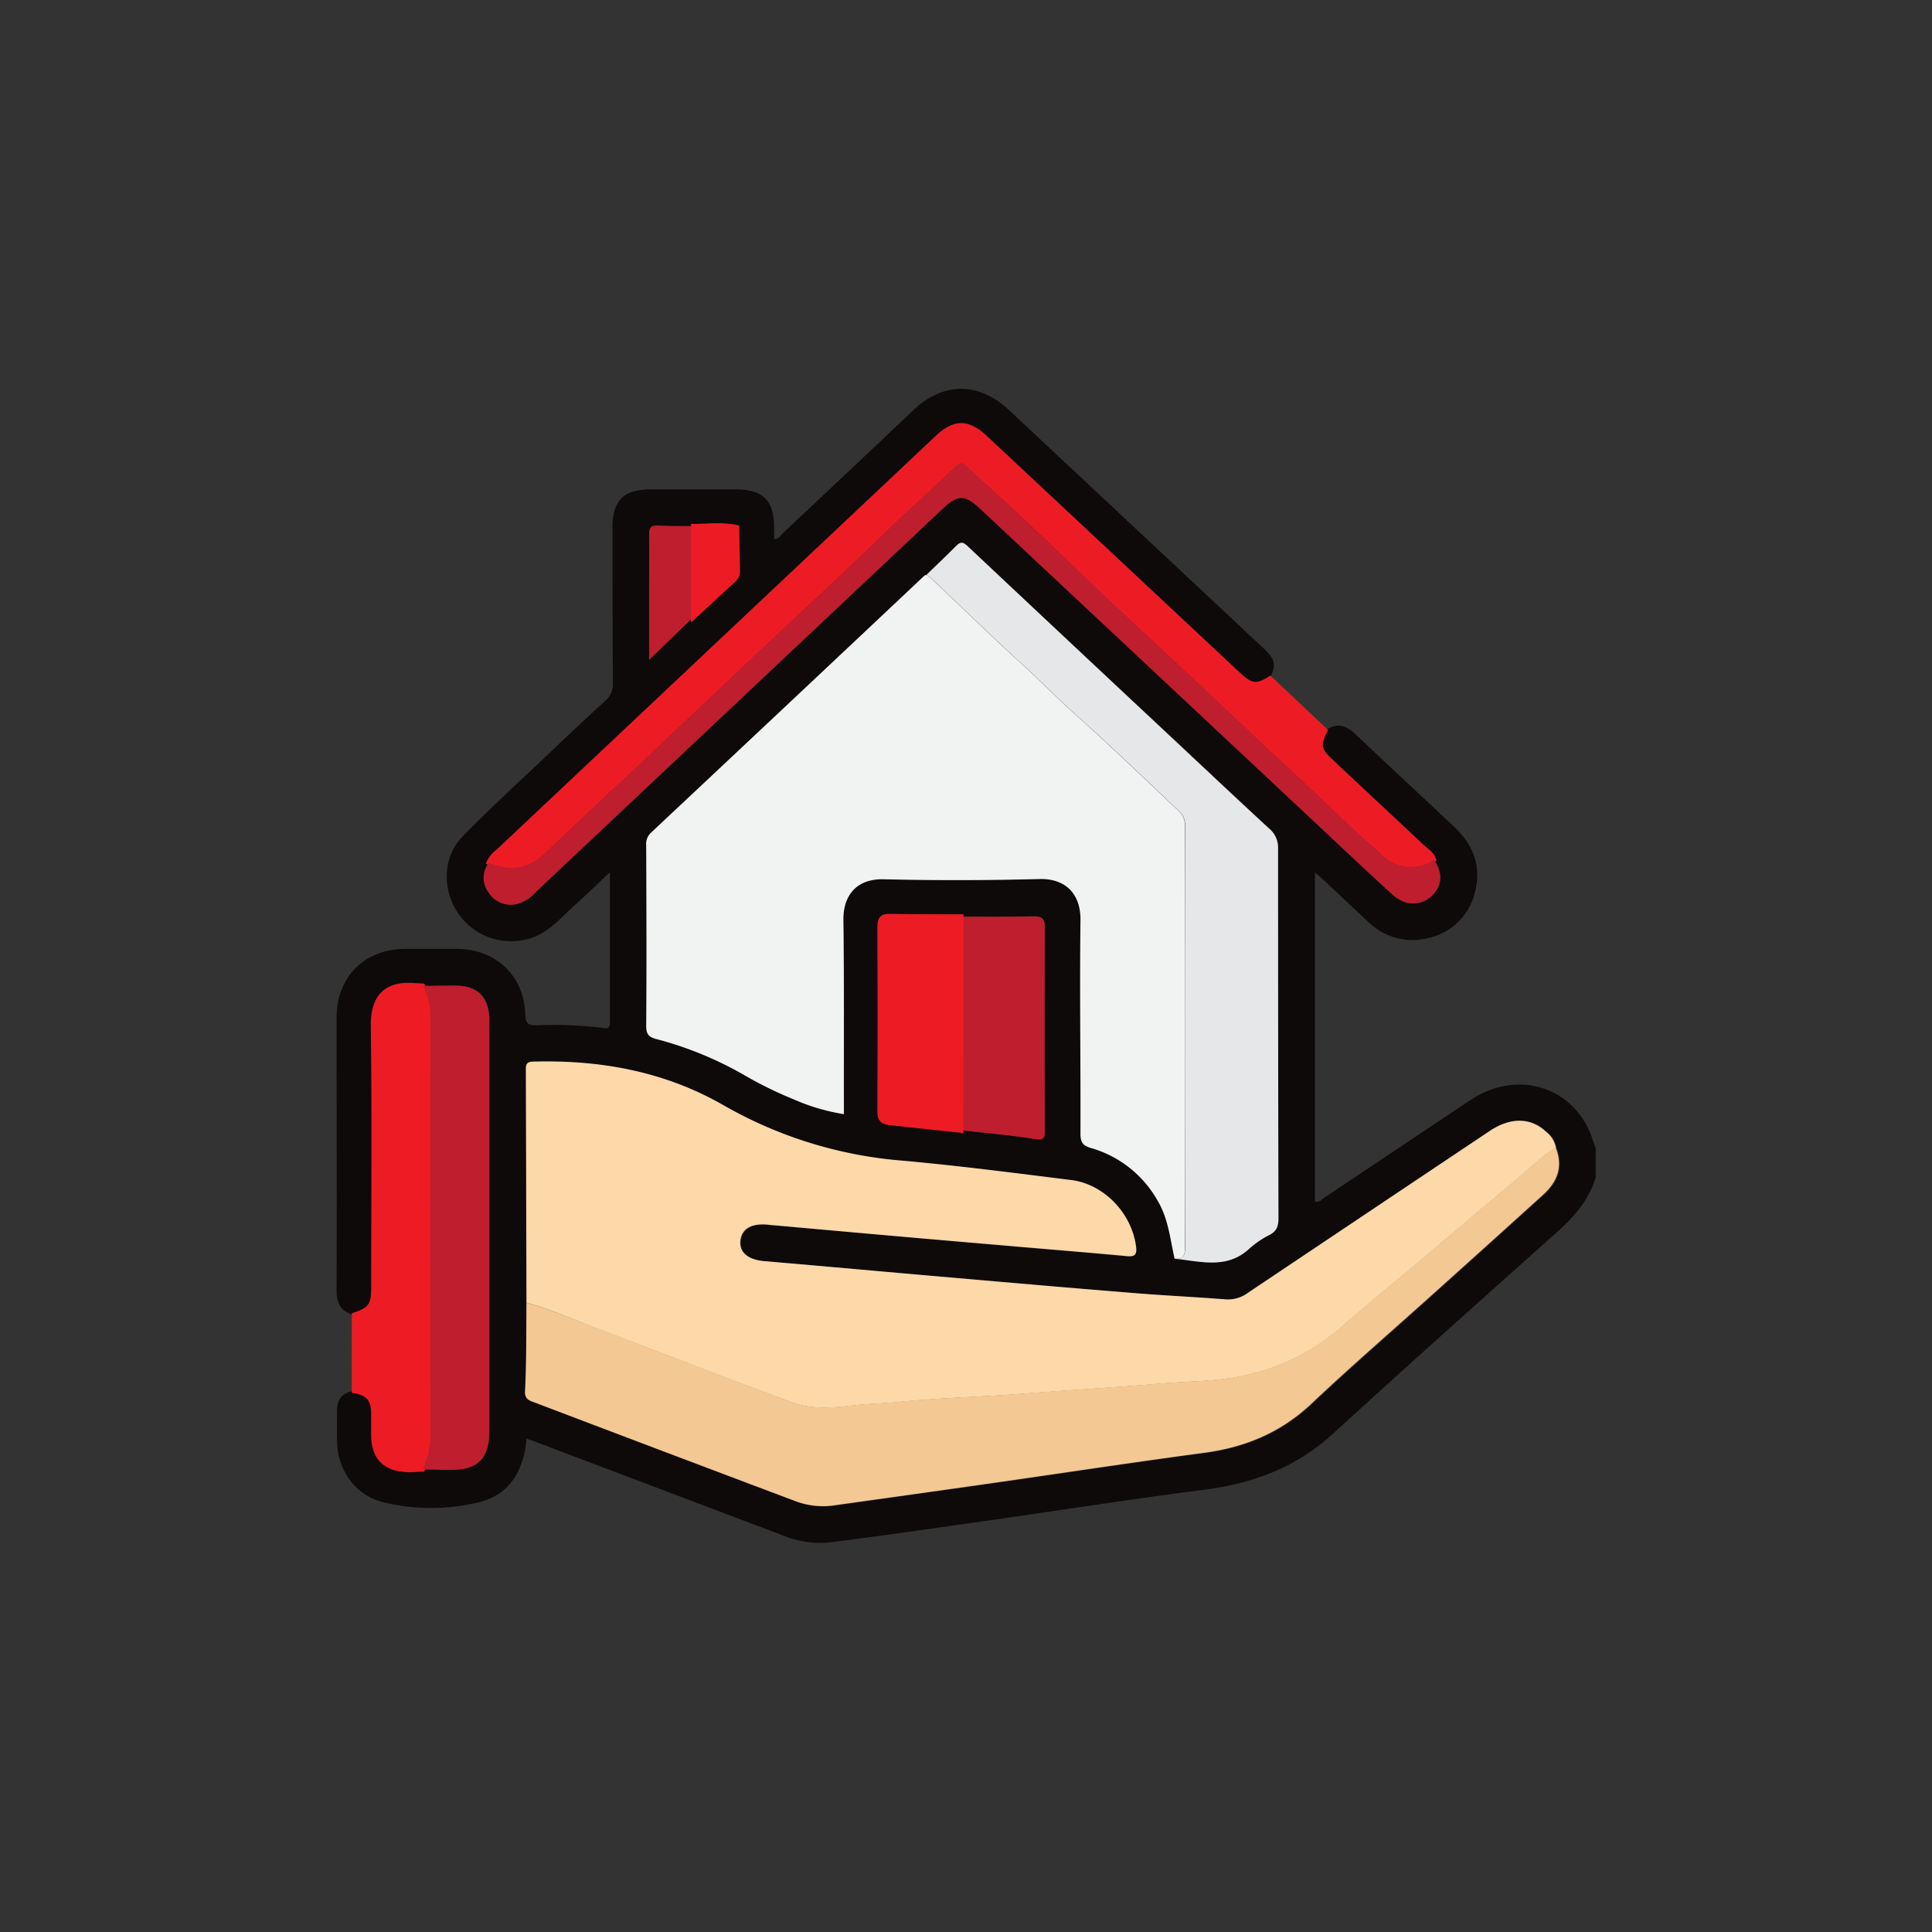
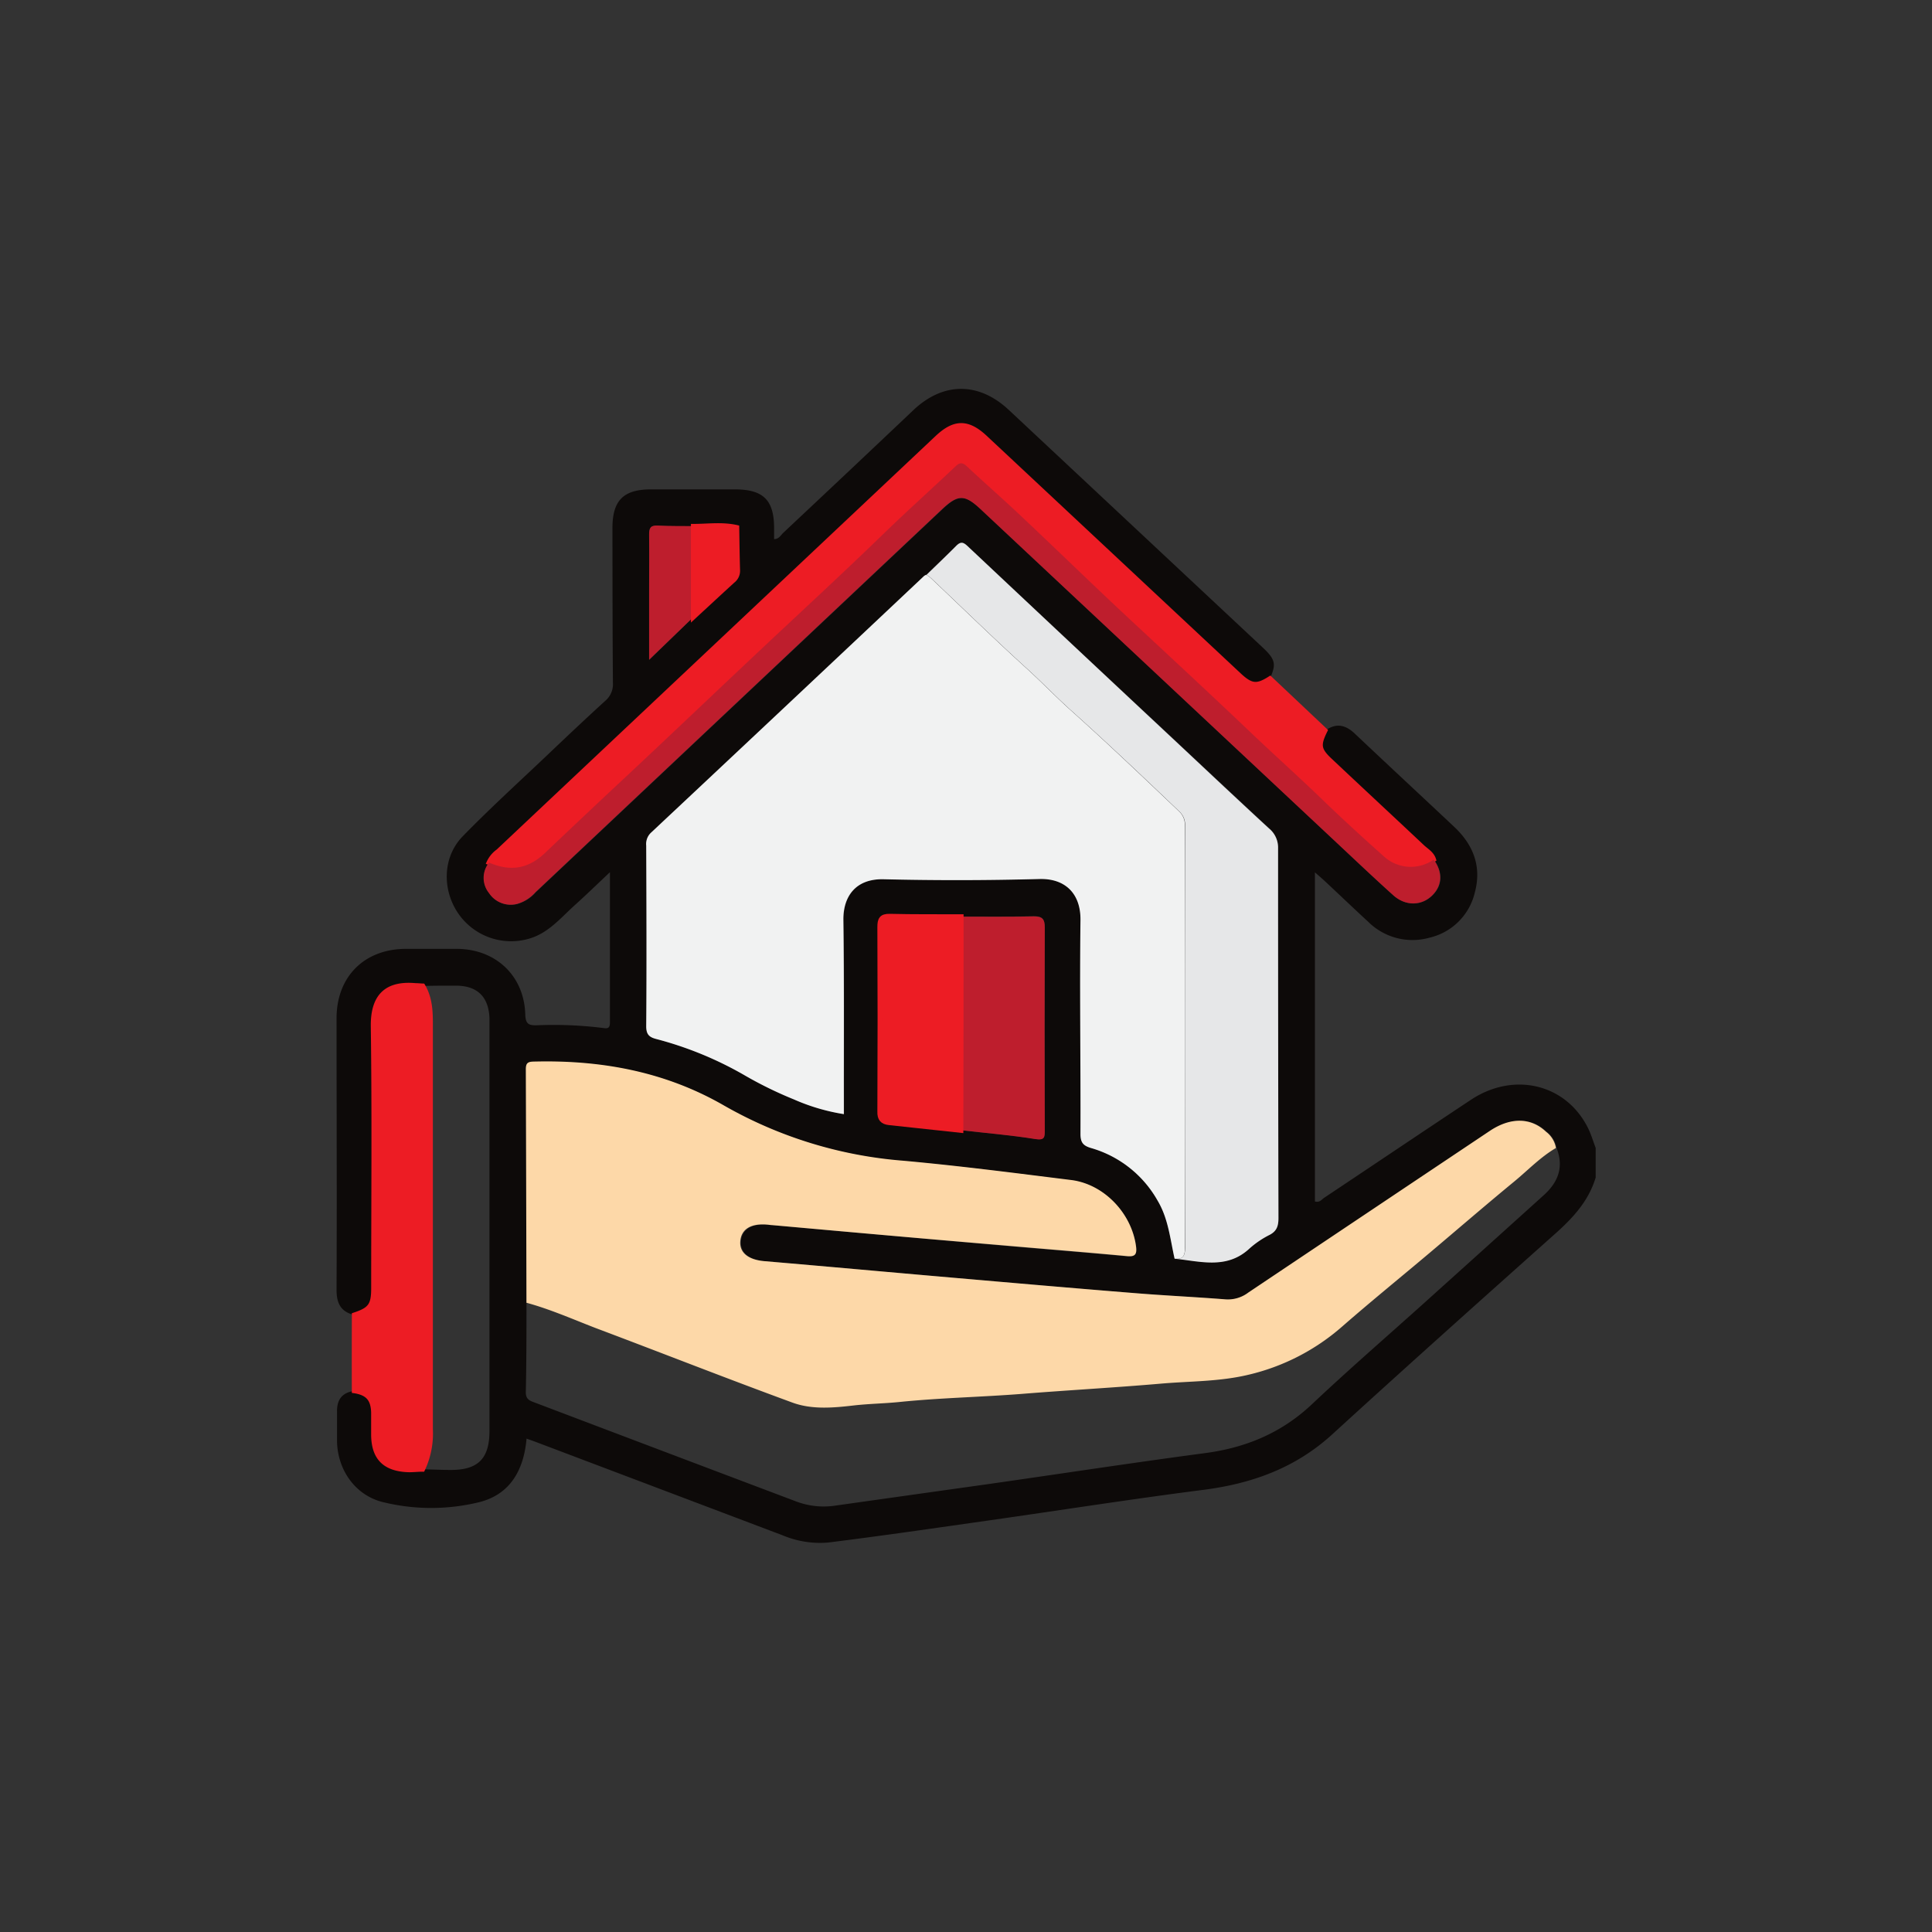
<svg xmlns="http://www.w3.org/2000/svg" viewBox="0 0 400 400">
  <rect x="0" y="0" width="400" height="400" fill="#333333" stroke="none" />
  <defs>
    <style>.cls-1{opacity:0.5;}.cls-2{fill:#0d0a09;}.cls-3{fill:#ed1c24;stroke:#ed1c24;stroke-miterlimit:10;}.cls-4{fill:#fdd8a8;}.cls-5{fill:#f1f2f2;}.cls-6{fill:#f3c892;}.cls-7{fill:#e6e7e8;}.cls-8{fill:#be1e2d;}</style>
  </defs>
  <g id="_Layer_2" data-name="&lt;Layer&gt;">
    <path class="cls-2" d="M73.35,272.25c-2.77-.64-3.68-2.39-3.67-5.2.08-18.74,0-37.48,0-56.23,0-8.59,5.72-14.32,14.29-14.37,3.57,0,7.13,0,10.69,0,8,.07,13.86,5.57,14.09,13.57.06,2,.72,2.31,2.46,2.25a82.85,82.85,0,0,1,13.45.54c.88.12,1.63.31,1.62-1.09,0-10.15,0-20.31,0-31.14-2.74,2.58-5,4.78-7.35,6.89-2.93,2.65-5.48,5.81-9.56,6.92a13.28,13.28,0,0,1-14.79-5.72c-3.07-4.9-2.82-11.38,1.22-15.52,5.56-5.71,11.46-11.08,17.24-16.56,4.06-3.86,8.12-7.71,12.26-11.48a4.5,4.5,0,0,0,1.6-3.73c-.09-10.69-.09-21.38-.1-32.06,0-5.71,2.27-8,8-8l17.3,0c5.93,0,8.15,2.18,8.17,8,0,.75,0,1.5,0,2.3,1,0,1.38-.82,1.89-1.3q13.54-12.7,27-25.46c6.17-5.8,13.49-5.79,19.69,0l52.58,49.2c2.62,2.46,2.84,3.43,1.5,6.41-2.74,1.75-3.93,1.62-6.46-.75L204,90.6c-3.59-3.35-6.34-3.31-9.91.06l-90.87,85.62a5.83,5.83,0,0,0-1.92,2.31,5,5,0,0,0,0,6.31,5.38,5.38,0,0,0,5.8,2.26,7.93,7.93,0,0,0,3.81-2.41l84.22-79.33c3.26-3.07,4.65-3.09,7.94,0l73.11,68.5c4.09,3.82,8.14,7.68,12.3,11.42,2.55,2.3,5.77,2.25,8,.12s2.3-4.84.39-7.49c-.39-1.22-1.49-1.81-2.34-2.6-6.29-5.92-12.62-11.79-18.9-17.71-2.61-2.44-2.74-3.34-1.23-6.4,2.23-1.65,4.18-1.19,6.11.64,6.84,6.47,13.74,12.87,20.6,19.32,3.93,3.71,5.68,8.2,4.24,13.54a12.56,12.56,0,0,1-9.4,9.38,13,13,0,0,1-12.67-3.29c-3-2.76-5.93-5.57-8.91-8.35-.58-.55-1.2-1.07-2.13-1.89v68.14c1,.28,1.38-.4,1.9-.75,10.14-6.76,20.25-13.57,30.4-20.3,8.9-5.89,19.69-3.28,24.23,5.83.66,1.32,1.07,2.76,1.6,4.14v6.11c-1.45,4.85-4.68,8.35-8.37,11.64-15.44,13.77-30.86,27.55-46.13,41.51-7.65,7-16.64,10.23-26.74,11.53-14.76,1.89-29.46,4.2-44.2,6.3-11.13,1.58-22.26,3.21-33.43,4.6a19.89,19.89,0,0,1-9.44-1.48l-51.1-19.33c-.6-.23-1.22-.44-1.94-.7-.58,6.5-3.37,11.54-9.81,13.16a41.85,41.85,0,0,1-19.87,0c-5.76-1.38-9.45-6.66-9.56-12.58,0-2,0-4.07,0-6.1-.06-2.5,1-4,3.56-4.36,2.81.42,4,1.67,4,4.5,0,1.52,0,3,0,4.57,0,4.67,2.21,7,6.86,7.27,1.1.07,2.2-.05,3.3-.09,1.94,0,3.89.12,5.84.12,5.66,0,8-2.37,8-8.1V213.3c0-.85,0-1.7,0-2.54-.19-4.39-2.51-6.66-6.89-6.69-2.29,0-4.58,0-6.87.06-.51,0-1,0-1.52-.08-5.34-.48-8.84,1.56-8.75,8.45.25,18.07.09,36.13.08,54.2C77.32,270.27,76.67,271.16,73.35,272.25Zm70.2-144.49c2.73-2.52,5.44-5.05,8.19-7.53a2.59,2.59,0,0,0,1-2.19c-.09-2.94-.12-5.89-.17-8.83-3-.69-6-.22-9-.24-2.45,0-4.91,0-7.35-.11-1.48-.08-1.85.45-1.82,1.86.09,4,0,8,0,11.92v14ZM199,234c5.1.56,10.23,1,15.29,1.79,2.09.34,2-.45,2-1.9q0-21,0-41.89c0-1.77-.52-2.35-2.31-2.31-5,.11-10,.05-15,.06s-9.84,0-14.76-.09c-1.76,0-2.09.67-2.09,2.24q.07,19.08,0,38.17c0,1.53.56,2.18,1.94,2.33Zm44.21,26.56c5.33.54,10.79,2.27,15.48-2.13a19.08,19.08,0,0,1,4.19-2.84c1.51-.8,1.81-1.89,1.81-3.49q-.12-38.26-.08-76.53a5.12,5.12,0,0,0-1.88-4.12c-7-6.49-14-13.06-21-19.61Q221,132.5,200.36,113.09c-.89-.84-1.46-1.08-2.42-.09-2,2.06-4.09,4-6.15,6a2,2,0,0,0-.43.24q-28.26,26.58-56.53,53.14a3.22,3.22,0,0,0-1,2.69c0,12.46.07,24.93,0,37.39,0,1.76.68,2.29,2.13,2.66a74.06,74.06,0,0,1,18,7.36,81.43,81.43,0,0,0,10.44,5.13,41.72,41.72,0,0,0,10.35,3.05v-2.78c0-12.46.07-24.93-.1-37.39-.07-4.79,2.44-8.59,8.31-8.46q16.14.36,32.3-.05c5.3-.14,8.55,3,8.48,8.53-.18,14.75.06,29.51,0,44.27,0,1.8.59,2.43,2.23,2.91a23.15,23.15,0,0,1,13.75,10.9C241.9,252.33,242.27,256.54,243.19,260.6ZM109,269.72c0,6.19,0,12.38-.14,18.56,0,1.56,1,1.78,2,2.16q26.87,10.19,53.74,20.33a16.13,16.13,0,0,0,8,1c10.64-1.5,21.28-3,31.91-4.49,15-2.14,30-4.44,45-6.43,8.49-1.13,15.85-4.2,22.15-10.15,7.64-7.21,15.59-14.09,23.41-21.12q12.29-11.06,24.55-22.13c3.26-2.95,4.07-6.11,2.66-9.75a5.37,5.37,0,0,0-2.06-3.37c-3.12-3-7.33-3-11.62-.18q-25,16.71-50,33.47a7,7,0,0,1-4.72,1.42c-6.33-.5-12.68-.79-19-1.31-12.58-1-25.16-2.11-37.73-3.2-12.92-1.12-25.83-2.3-38.74-3.4-3.29-.28-5.21-1.78-5-4.17s2.19-3.68,5.54-3.4c.34,0,.67.07,1,.1L175,255q16.08,1.43,32.15,2.86c8.69.76,17.39,1.45,26.08,2.26,1.75.17,2.17-.34,2-2-.89-6.82-6.58-12.88-13.42-13.74-11.59-1.46-23.18-3-34.82-4a88.69,88.69,0,0,1-37-11.39c-12.23-7.07-25.56-9.5-39.53-9.13-1.23,0-1.57.39-1.56,1.59Q109,245.55,109,269.72Z" />
    <path class="cls-3" d="M274.35,151.25c-1.51,3.06-1.38,4,1.23,6.4,6.28,5.92,12.61,11.79,18.9,17.71.85.79,1.95,1.38,2.34,2.6a8.25,8.25,0,0,1-10.2-.56c-4.33-3.91-8.66-7.81-12.85-11.86-5.17-5-10.52-9.8-15.73-14.75-8.09-7.69-16.28-15.27-24.45-22.88-7.31-6.8-14.45-13.78-21.72-20.62-3.81-3.6-7.75-7.05-11.57-10.63-.91-.86-1.49-1-2.5-.09-5,4.72-10.07,9.28-15,14.05-8.62,8.36-17.47,16.48-26.21,24.71S138.91,152.08,130,160.4q-8.63,8.06-17.17,16.18c-3.58,3.42-7.29,3.86-11.59,2a5.83,5.83,0,0,1,1.92-2.31l90.87-85.62c3.57-3.37,6.32-3.41,9.91-.06l52.55,49.15c2.53,2.37,3.72,2.5,6.46.75Z" />
    <path class="cls-3" d="M73.35,272.25c3.32-1.09,4-2,4-5.55,0-18.07.17-36.13-.08-54.2-.09-6.89,3.41-8.93,8.75-8.45.5,0,1,.06,1.52.08,1.73,2.91,1.58,6.13,1.58,9.35q0,41.18,0,82.37a17.42,17.42,0,0,1-1.62,8.35c-1.1,0-2.2.16-3.3.09-4.65-.27-6.84-2.6-6.86-7.27,0-1.53,0-3,0-4.57-.08-2.83-1.23-4.08-4-4.5Q73.32,280.11,73.35,272.25Z" />
    <path class="cls-4" d="M109,269.72q-.06-24.17-.13-48.34c0-1.2.33-1.56,1.56-1.59,14-.37,27.3,2.06,39.53,9.13a88.69,88.69,0,0,0,37,11.39c11.64,1.05,23.23,2.56,34.82,4,6.84.86,12.53,6.92,13.42,13.74.22,1.69-.2,2.2-2,2-8.69-.81-17.39-1.5-26.08-2.26Q191,256.43,175,255l-15.19-1.36c-.34,0-.67-.08-1-.1-3.35-.28-5.32.94-5.54,3.4s1.72,3.89,5,4.17c12.91,1.1,25.82,2.28,38.74,3.4,12.57,1.09,25.15,2.19,37.73,3.2,6.34.52,12.69.81,19,1.31a7,7,0,0,0,4.72-1.42q25-16.75,50-33.47c4.29-2.86,8.5-2.78,11.62.18a5.37,5.37,0,0,1,2.06,3.37c-3.22,1.88-5.78,4.59-8.62,6.93-5.93,4.88-11.74,9.9-17.61,14.85s-12.09,10-18,15.16a44.94,44.94,0,0,1-19.4,10c-6,1.44-12,1.32-18.07,1.84-9.57.83-19.17,1.35-28.75,2.12-8.49.67-17,.82-25.5,1.69-3.18.32-6.38.36-9.57.73-4.15.48-8.56.87-12.59-.62-13.64-5-27.17-10.33-40.78-15.45C118.52,273.1,113.88,271.05,109,269.72Z" />
    <path class="cls-5" d="M243.19,260.6c-.92-4.06-1.29-8.27-3.51-12a23.15,23.15,0,0,0-13.75-10.9c-1.64-.48-2.23-1.11-2.23-2.91.05-14.76-.19-29.52,0-44.27.07-5.53-3.18-8.67-8.48-8.53q-16.14.44-32.3.05c-5.87-.13-8.38,3.67-8.31,8.46.17,12.46.08,24.93.1,37.39v2.78a41.72,41.72,0,0,1-10.35-3.05,81.43,81.43,0,0,1-10.44-5.13,74.06,74.06,0,0,0-18-7.36c-1.45-.37-2.14-.9-2.13-2.66.1-12.46.05-24.93,0-37.39a3.22,3.22,0,0,1,1-2.69q28.3-26.53,56.53-53.14a2,2,0,0,1,.43-.24,5.34,5.34,0,0,1,.84.56c6.63,6.27,13.16,12.65,19.92,18.79,3.13,2.85,6.06,5.9,9.2,8.72,7.62,6.83,15,13.87,22.42,20.93a3.69,3.69,0,0,1,1.17,2.92q0,43.74,0,87.46C245.36,260.07,244.83,260.77,243.19,260.6Z" />
-     <path class="cls-6" d="M109,269.72c4.9,1.33,9.54,3.38,14.27,5.16C136.86,280,150.39,285.3,164,290.33c4,1.49,8.44,1.1,12.59.62,3.19-.37,6.39-.41,9.57-.73,8.47-.87,17-1,25.5-1.69,9.58-.77,19.18-1.29,28.75-2.12,6-.52,12.1-.4,18.07-1.84a44.94,44.94,0,0,0,19.4-10c5.91-5.16,12-10.1,18-15.16s11.68-10,17.61-14.85c2.84-2.34,5.4-5.05,8.62-6.93,1.41,3.64.6,6.8-2.66,9.75q-12.25,11.1-24.55,22.13c-7.82,7-15.77,13.91-23.41,21.12-6.3,5.95-13.66,9-22.15,10.15-15,2-30,4.29-45,6.43-10.63,1.52-21.27,3-31.91,4.49a16.13,16.13,0,0,1-8-1q-26.89-10.12-53.74-20.33c-1-.38-2-.6-2-2.16C109,282.1,108.94,275.91,109,269.72Z" />
    <path class="cls-7" d="M243.19,260.6c1.64.17,2.17-.53,2.17-2.19q-.08-43.73,0-87.46a3.69,3.69,0,0,0-1.17-2.92c-7.39-7.06-14.8-14.1-22.42-20.93-3.14-2.82-6.07-5.87-9.2-8.72-6.76-6.14-13.29-12.52-19.92-18.79a5.34,5.34,0,0,0-.84-.56c2.06-2,4.16-4,6.15-6,1-1,1.53-.75,2.42.09q20.65,19.43,41.35,38.79c7,6.55,13.95,13.12,21,19.61a5.12,5.12,0,0,1,1.88,4.12q0,38.26.08,76.53c0,1.6-.3,2.69-1.81,3.49a19.08,19.08,0,0,0-4.19,2.84C254,262.87,248.52,261.14,243.19,260.6Z" />
    <path class="cls-8" d="M101.26,178.59c4.3,1.85,8,1.41,11.59-2q8.54-8.13,17.17-16.18c8.89-8.32,17.71-16.72,26.58-25.07s17.59-16.35,26.21-24.71c4.92-4.77,10-9.33,15-14.05,1-1,1.59-.77,2.5.09,3.82,3.58,7.76,7,11.57,10.63,7.27,6.84,14.41,13.82,21.72,20.62,8.17,7.61,16.36,15.19,24.45,22.88,5.21,5,10.56,9.75,15.73,14.75,4.19,4.05,8.52,8,12.85,11.86a8.25,8.25,0,0,0,10.2.56c1.91,2.65,1.77,5.43-.39,7.49s-5.45,2.18-8-.12c-4.16-3.74-8.21-7.6-12.3-11.42L203,105.41c-3.29-3.08-4.68-3.06-7.94,0l-84.22,79.33a7.93,7.93,0,0,1-3.81,2.41,5.38,5.38,0,0,1-5.8-2.26A5,5,0,0,1,101.26,178.59Z" />
-     <path class="cls-8" d="M87.49,304.2a17.42,17.42,0,0,0,1.62-8.35q-.09-41.19,0-82.37c0-3.22.15-6.44-1.58-9.35,2.29,0,4.58-.08,6.87-.06,4.38,0,6.7,2.3,6.89,6.69,0,.84,0,1.69,0,2.54v82.92c0,5.73-2.29,8.07-8,8.1C91.38,304.32,89.43,304.24,87.49,304.2Z" />
    <path class="cls-8" d="M199,189.79c5,0,10,.05,15-.06,1.79,0,2.32.54,2.31,2.31q-.08,20.94,0,41.89c0,1.45.05,2.24-2,1.9C209.21,235,204.08,234.6,199,234Q199,211.92,199,189.79Z" />
    <path class="cls-3" d="M199,189.79q0,22.13-.05,44.25l-14.86-1.6c-1.38-.15-2-.8-1.94-2.33q.09-19.08,0-38.17c0-1.57.33-2.28,2.09-2.24C189.19,189.82,194.11,189.77,199,189.79Z" />
    <path class="cls-8" d="M143.55,127.76l-9.16,8.83v-14c0-4,.05-8,0-11.92,0-1.41.34-1.94,1.82-1.86,2.44.13,4.9.08,7.35.11Z" />
    <path class="cls-3" d="M143.55,127.76l0-18.79c3,0,6-.45,9,.24.05,2.94.08,5.89.17,8.83a2.59,2.59,0,0,1-1,2.19C149,122.71,146.28,125.24,143.55,127.76Z" />
  </g>
</svg>